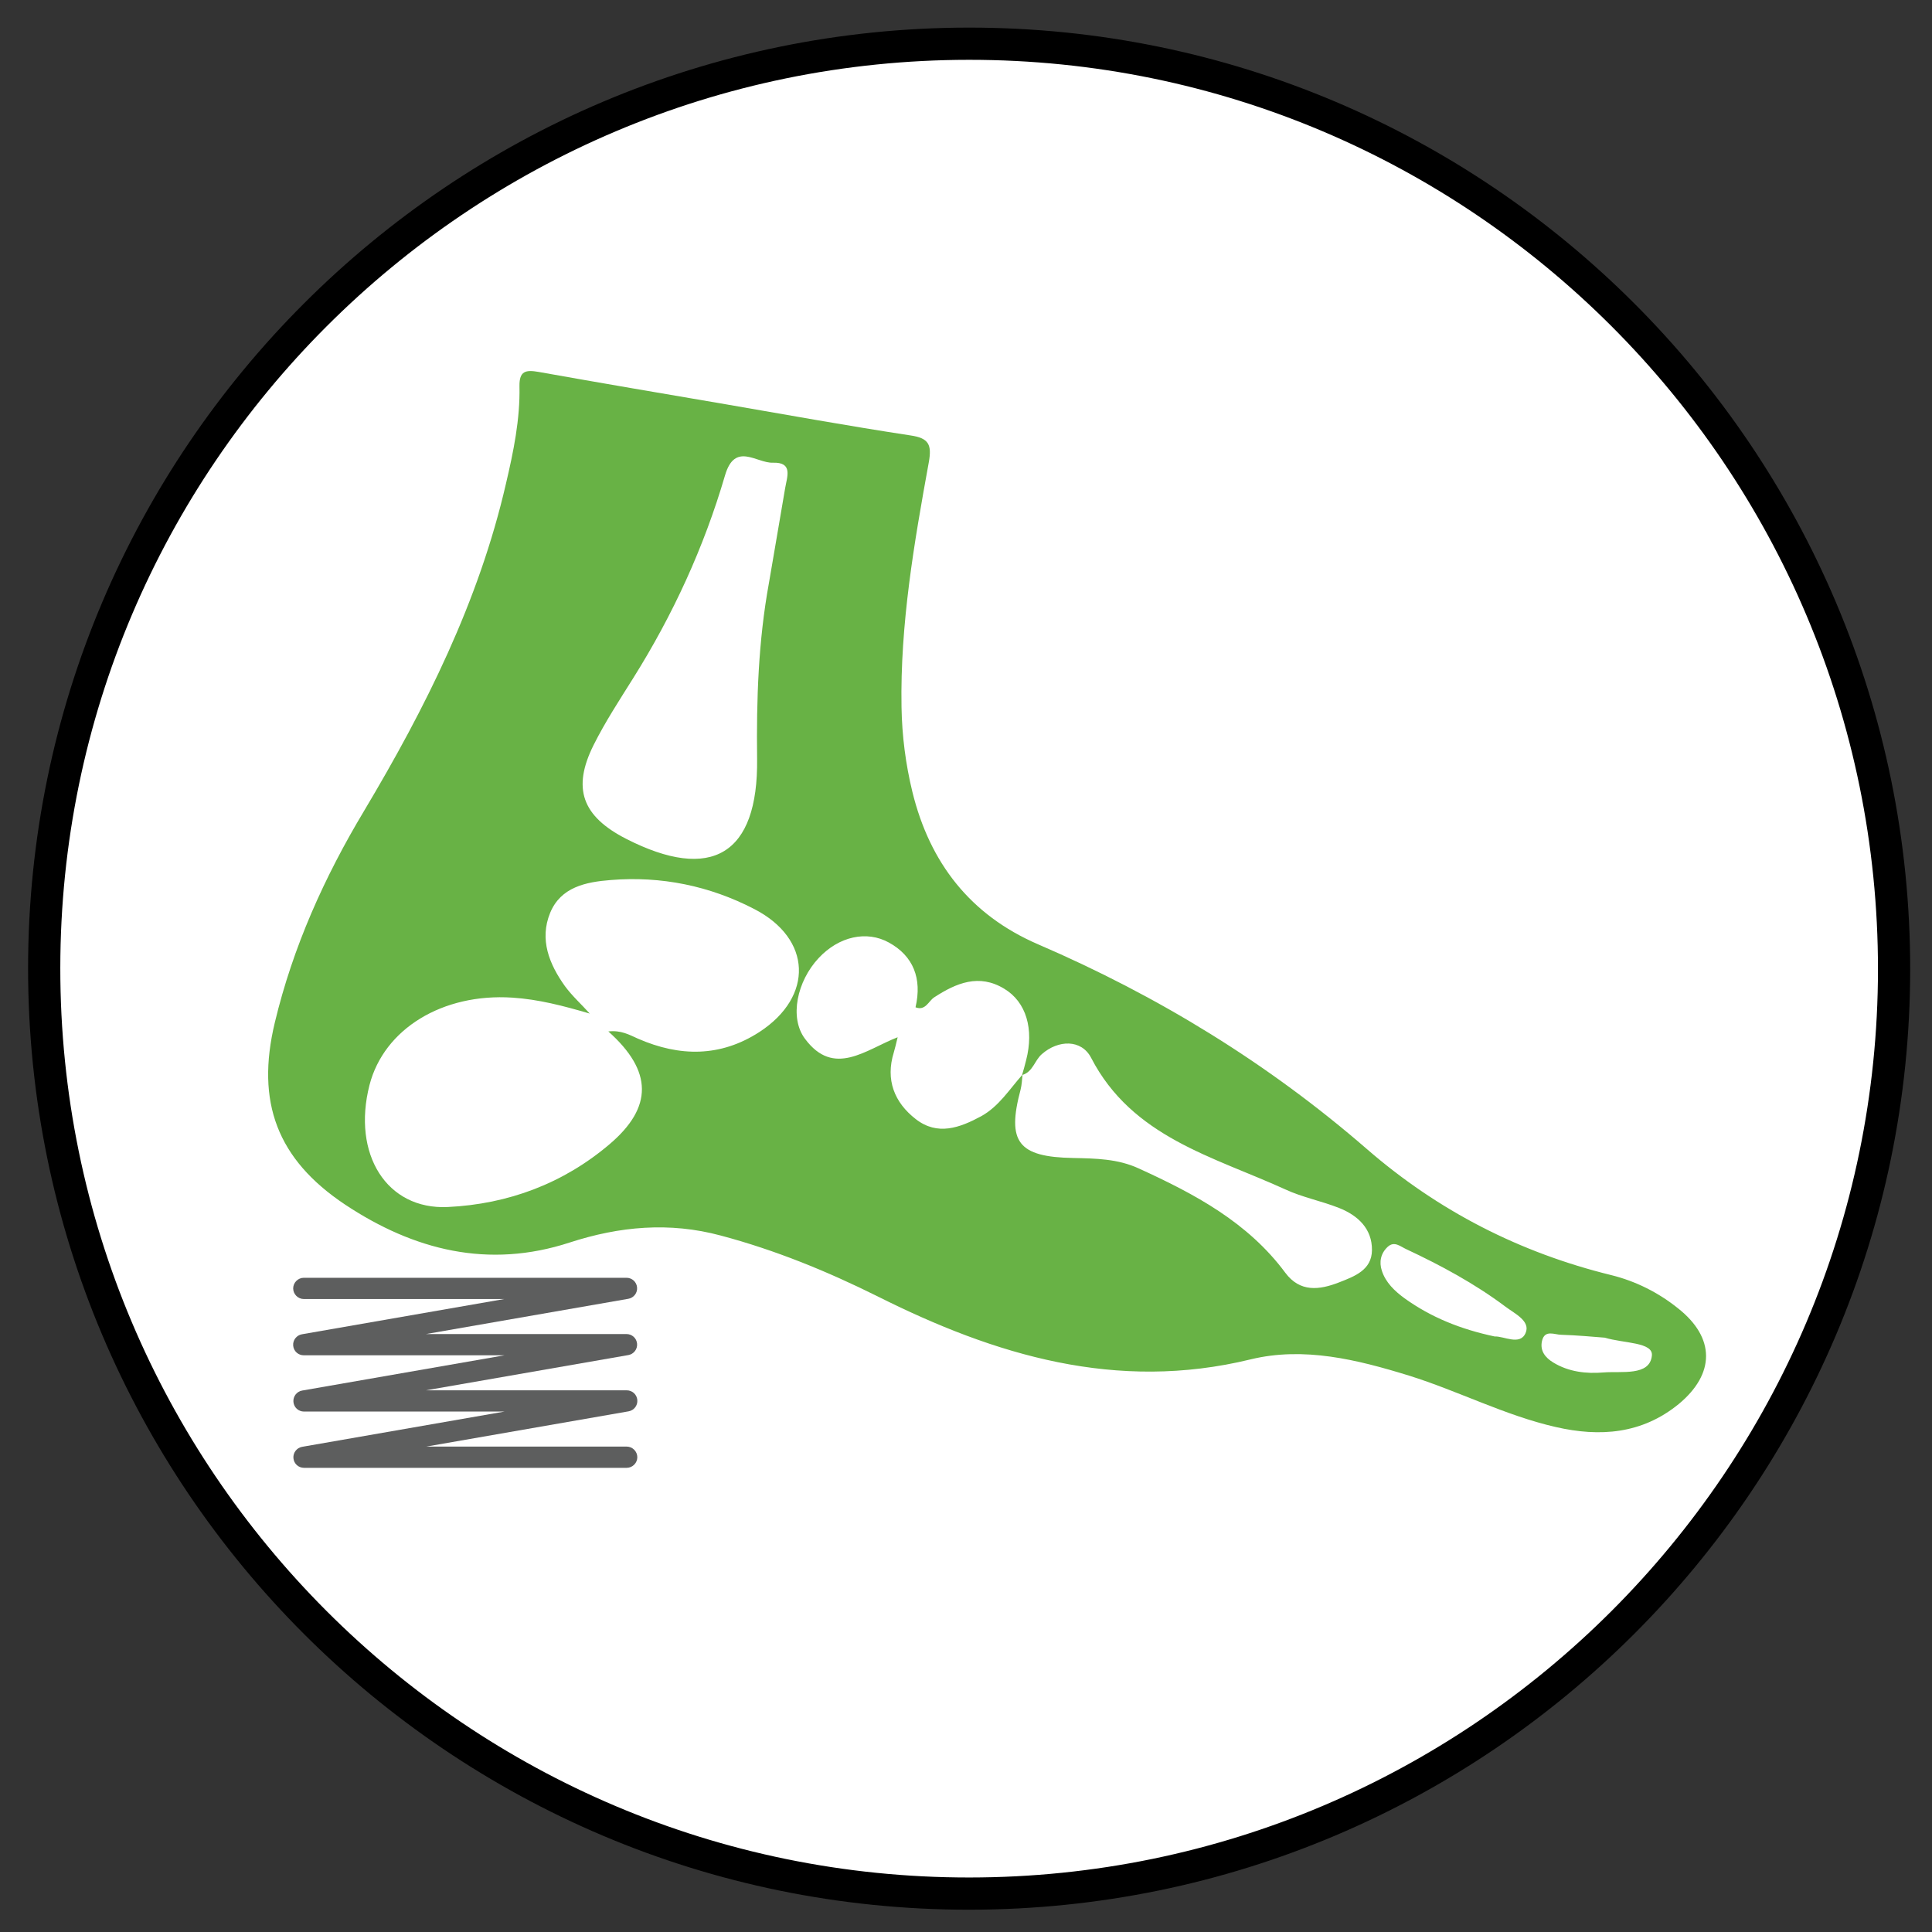
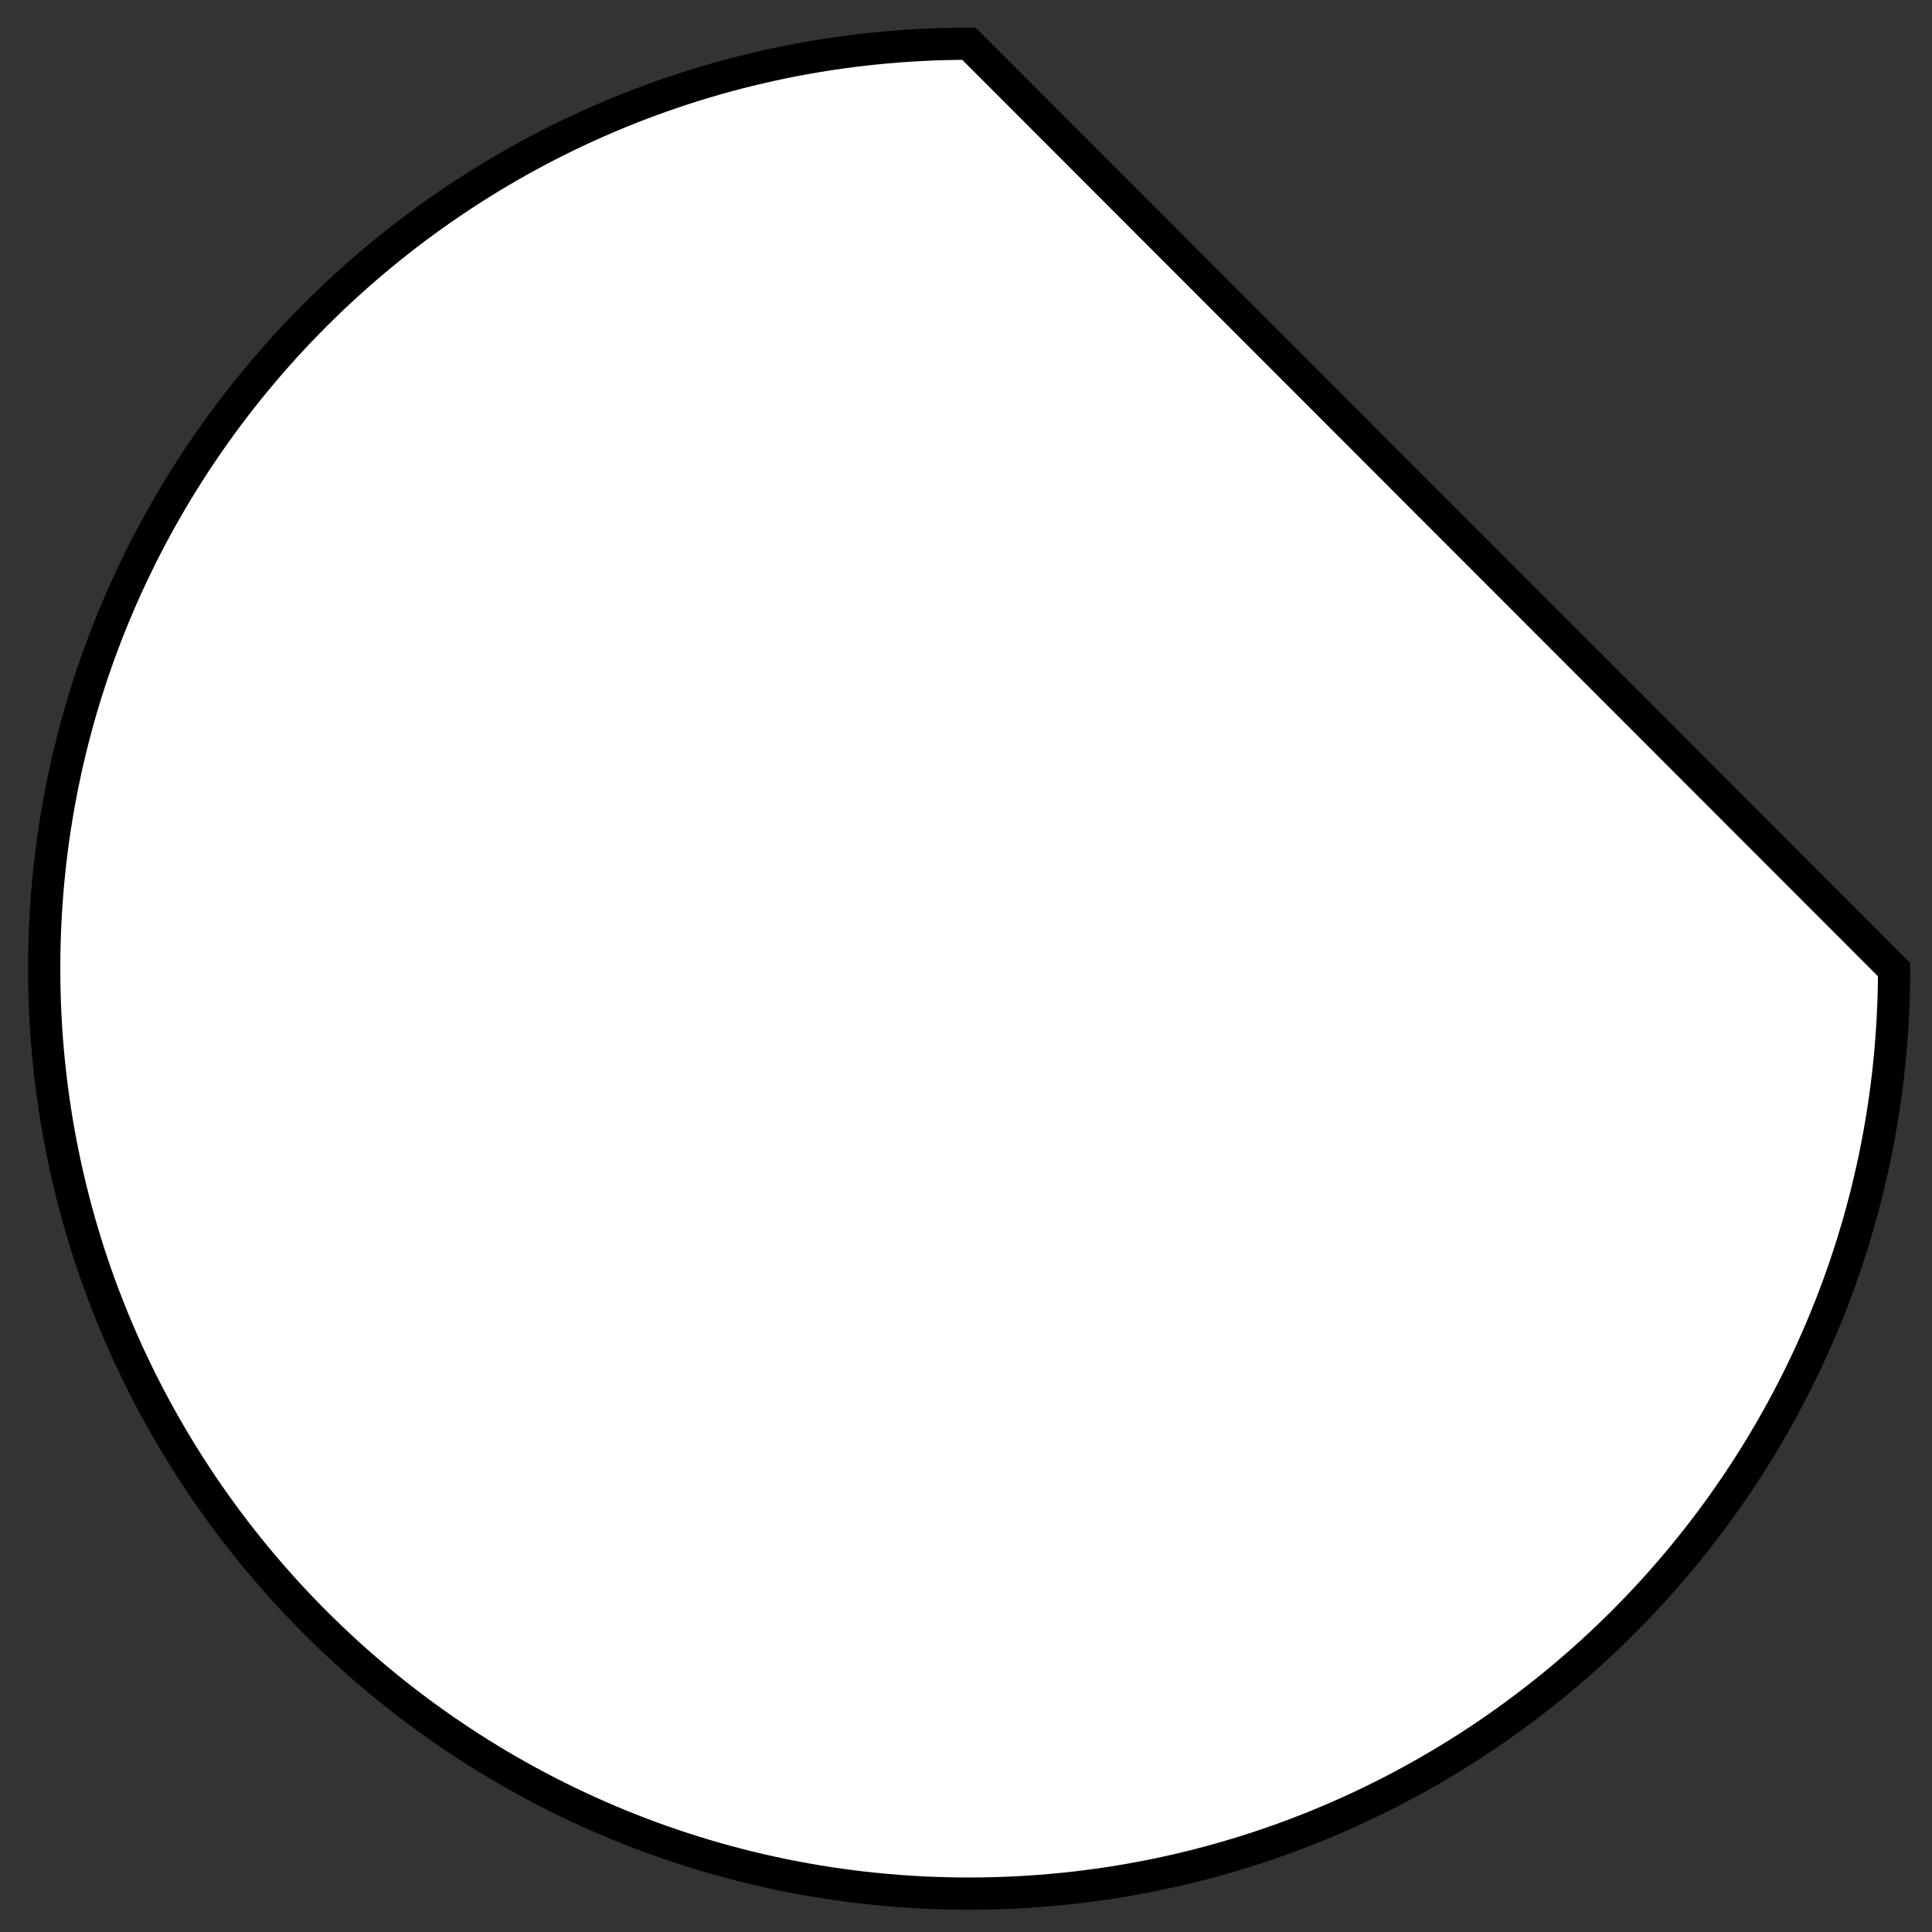
<svg xmlns="http://www.w3.org/2000/svg" version="1.1" id="Layer_1" x="0px" y="0px" width="800px" height="800px" viewBox="0 0 800 800" style="enable-background:new 0 0 800 800;" xml:space="preserve">
  <rect x="0" y="0" width="800" height="800" fill="#333333" stroke="none" />
  <style type="text/css">
	.st0{display:none;}
	.st1{display:inline;}
	.st2{fill:#FFFFFF;stroke:#000000;stroke-width:13.34;stroke-miterlimit:10;}
	.st3{fill:#5D5E5E;}
	.st4{fill:#68B245;}
</style>
  <g id="Layer_1_1_" class="st0">
    <g class="st1">
      <circle class="st2" cx="401.3" cy="400.9" r="383" />
      <g>
        <path class="st3" d="M411.3,300.5c-10.8,1.9-20.6,4.5-30.5,5.3c-22.7,1.9-40.2,15.5-59.2,25.4c-17.9,9.3-35.4,19.4-53.2,29     c-15.6,8.5-32.8,3.2-41.4-12.6c-9.2-16.8-4.8-34,10.9-42.7c31.7-17.5,63.5-34.8,95.1-52.3c9.8-5.4,20.8-5.8,31.4-7.8     c28.2-5.4,56.5-10.3,84.8-15.4c9.3-1.7,18.6-1.6,27.4,2.6c3.8,1.8,7.7,3.2,11.5,5c8.1,3.7,14.1,9.4,17.7,17.7     c9.1,20.9,18.7,41.7,27.7,62.7c1.9,4.3,3.6,4.5,7.5,2.8c20.8-9.5,41.7-18.7,62.5-28.1c7.6-3.4,15.2-4.6,23.3-2.1     c12.2,3.9,21.6,16.8,22.3,30.5c0.6,12.4-6.5,23.3-18.7,28.8c-31.8,14.3-63.6,28.5-95.4,42.7c-19.8,8.8-36.3,2.5-45-17.2     c-5.1-11.6-10.3-23.1-15.9-35.6c-6,13.6-11.6,26.3-17.1,39c-8.4,19.2-16.6,38.4-25.1,57.6c-1.5,3.4-1.5,5.4,1.6,8.1     c19.3,17,38.6,34.1,57.4,51.7c13.1,12.3,19.1,27.4,13.7,45.5c-2.4,8.2-8.7,13.8-14.4,19.6c-18.2,18.6-36.6,36.9-55,55.1     c-7.8,7.7-17.1,12.6-28.2,13.8c-28.8,3.3-43.2-21.5-35.4-45.2c2.6-7.8,6.6-14.5,12.4-20.3c10.6-10.7,21.2-21.4,32-31.9     c2.7-2.6,2.8-4-0.2-6.5c-8.4-7.1-16.6-14.6-24.7-22.1c-2.4-2.2-3.9-2.8-6.5-0.1c-24.6,25.8-49.4,51.5-74.1,77.3     c-16.2,16.9-32.5,33.9-48.7,50.8c-7.4,7.7-13.9,16.3-22.8,22.4c-11.1,7.7-23.4,11.2-36.8,7.3c-17.6-5.1-26.2-24.4-19.9-44.3     c2.3-7.4,6.2-14,11.5-19.5c28.1-29.4,56.2-58.7,84.3-88c23-24,45.5-48.4,69.1-71.7c7.9-7.8,11.9-16.9,16-26.4     c15.2-34.9,30.4-69.8,45.6-104.7C409.6,304.9,410.2,303.2,411.3,300.5z" />
-         <path class="st3" d="M554.3,181.4c0,29-23,52-51.8,52c-28.7,0-51.7-23.4-51.6-52.3c0.1-28.5,23.2-51.6,51.7-51.7     C531.2,129.2,554.3,152.4,554.3,181.4z" />
      </g>
    </g>
  </g>
  <g id="Layer_2">
    <g>
-       <path class="st2" d="M401.2,18.1C190.1,18.2,18.4,189.7,18.3,400.8c-0.1,211.5,171.6,383.4,383.1,383.3    c211.1-0.1,382.7-171.6,382.9-382.6C784.4,189.9,612.6,18,401.2,18.1z" />
+       <path class="st2" d="M401.2,18.1C190.1,18.2,18.4,189.7,18.3,400.8c-0.1,211.5,171.6,383.4,383.1,383.3    c211.1-0.1,382.7-171.6,382.9-382.6z" />
      <g>
-         <path class="st4" d="M694.9,541.8c-8.2-6.6-17.6-11.3-27.7-13.8c-37.9-9.3-71.7-26.6-101.2-52.2c-40.9-35.5-86.5-63.4-136.2-84.8     c-28-12.1-44.8-33.7-52-63.1c-2.8-11.5-4.3-23.2-4.5-35.1c-0.6-34.3,5.2-67.9,11.3-101.4c1.3-7.3,0-10-7.6-11.1     c-25.6-3.9-51-8.5-76.5-12.9c-25.8-4.4-51.7-8.8-77.5-13.4c-5.2-0.9-8-0.5-7.9,5.9c0.3,13.7-2.5,27.2-5.6,40.4     c-11.2,48.7-33.3,92.8-58.7,135.4c-16.5,27.5-29.5,56.4-37,87.7c-7.9,32.9,0.9,56.6,29.1,75.4c28.5,18.9,59.3,26.7,93,15.7     c20.6-6.7,41.3-8.6,62.5-2.9c22.6,6,44.1,14.8,65,25.2c48.7,24.4,98.9,39.6,154.4,26.1c22.1-5.4,44.2,0.1,65.6,6.7     c20.5,6.4,39.8,16.5,60.8,21.3c18.3,4.2,35.7,2.9,50.9-9.5C710.2,568.9,710.3,554,694.9,541.8z M245.8,308.5     c4.8-9.6,10.7-18.6,16.4-27.7c16.5-26.3,29.3-54.2,38-83.9c4.1-14.1,13-5.1,19.8-5.3c8.5-0.3,5.9,5.8,5.1,10.6     c-2.2,13.1-4.5,26.2-6.7,39.2c-4.4,24.1-5.2,48.3-4.9,72.8c0.5,39.7-18.9,51.2-54.3,33.1C241.1,338,236.8,326.5,245.8,308.5z      M314.5,427.3c-16.2,10.5-33.1,10.3-50.3,2.8c-3.6-1.6-7-3.6-12.3-3c18.4,16.4,18.5,31.4,0.5,46.7c-19.2,16.3-42,24.8-67,26     c-25.3,1.2-39.7-21.9-32.4-50.5c6-23.3,30.3-38.1,59.2-36.2c10.8,0.7,21.1,3.4,32,6.6c-3.4-3.8-7.3-7.3-10.3-11.4     c-6.5-9.1-10.6-19.3-6.1-30.3c4.4-10.7,14.8-12.8,25.1-13.6c20.9-1.7,40.9,2.4,59.4,12C336.2,388.7,337,412.6,314.5,427.3z      M406.3,462.2c-8.9,4.8-18.1,8.2-27.1,1.2c-8.9-6.9-12.6-16.3-9.1-27.6c0.5-1.7,0.9-3.4,1.6-6.3c-13.2,5.1-26.4,16.8-38.4,0.6     c-6.5-8.7-3.3-23.8,5.7-33.4c8.4-9,19.9-11.5,29.1-6.4c10,5.5,13.8,14.8,11,26.8c4.1,1.6,5.4-2.6,7.7-4.1c9.2-6,18.6-9.9,29-3.6     c9.2,5.5,12.4,16.8,9.1,29.6c-0.5,2.1-1.1,4.1-1.7,6.2c0.1,0,0.1,0,0.1-0.1C418,451,413.7,458.1,406.3,462.2z M554.5,531     c-8.2,3.2-16.2,4.2-22.3-4c-15.5-20.9-37.5-32.6-60.5-43.1c-8.8-4.1-18-4.2-27.3-4.4c-22.8-0.4-27.6-6.6-21.8-28.3     c0.5-2,0.6-4.1,0.8-6.1c4.3-1.3,5-6,8-8.6c6.8-6,16.4-6.2,20.4,1.5c17,32.9,50.6,40.9,80.4,54.5c7.1,3.3,15,4.8,22.3,7.7     c7.8,3.1,13.7,8.6,13.6,17.5C568,525.9,560.9,528.5,554.5,531z M631.7,552c-2.3,5.3-9,1.2-12.8,1.4c-14.1-3-26.3-7.9-37.3-15.8     c-4.1-3-7.8-6.5-9.4-11.4c-1.2-3.6-0.5-7.2,2.4-9.9c2.8-2.6,5.3-0.1,7.8,1c14.3,6.7,28.2,14.2,40.9,23.7     C627.1,543.9,633.9,547,631.7,552z M664,568.3c-7.1,0.6-14.4-0.2-20.8-4.1c-3.3-2-5.6-4.8-4.7-8.9c1.1-4.9,5.2-2.6,8-2.6     c6.4,0.2,12.9,0.8,18,1.2c7.9,2.4,20.2,1.8,19.5,7.5C683.1,569.9,671.4,567.7,664,568.3z" />
-         <path class="st3" d="M259.5,607.8H125.9c-2.3,0-4.2-1.7-4.4-4c-0.2-2.3,1.4-4.3,3.6-4.7l83.8-14.6h-83c-2.3,0-4.2-1.7-4.4-4     c-0.2-2.3,1.4-4.3,3.6-4.7l83.8-14.6h-83.1c-2.3,0-4.2-1.7-4.4-4c-0.2-2.3,1.4-4.3,3.6-4.7l83.8-14.6h-83c-2.4,0-4.4-2-4.4-4.4     s2-4.4,4.4-4.4h133.6c2.3,0,4.2,1.7,4.4,4c0.2,2.3-1.4,4.3-3.6,4.7l-83.8,14.6h83c2.3,0,4.2,1.7,4.4,4c0.2,2.3-1.4,4.3-3.6,4.7     l-83.8,14.6h83.1c2.3,0,4.2,1.7,4.4,4c0.2,2.3-1.4,4.3-3.6,4.7L176.5,599h83c2.4,0,4.4,2,4.4,4.4S261.9,607.8,259.5,607.8z" />
-       </g>
+         </g>
    </g>
  </g>
</svg>